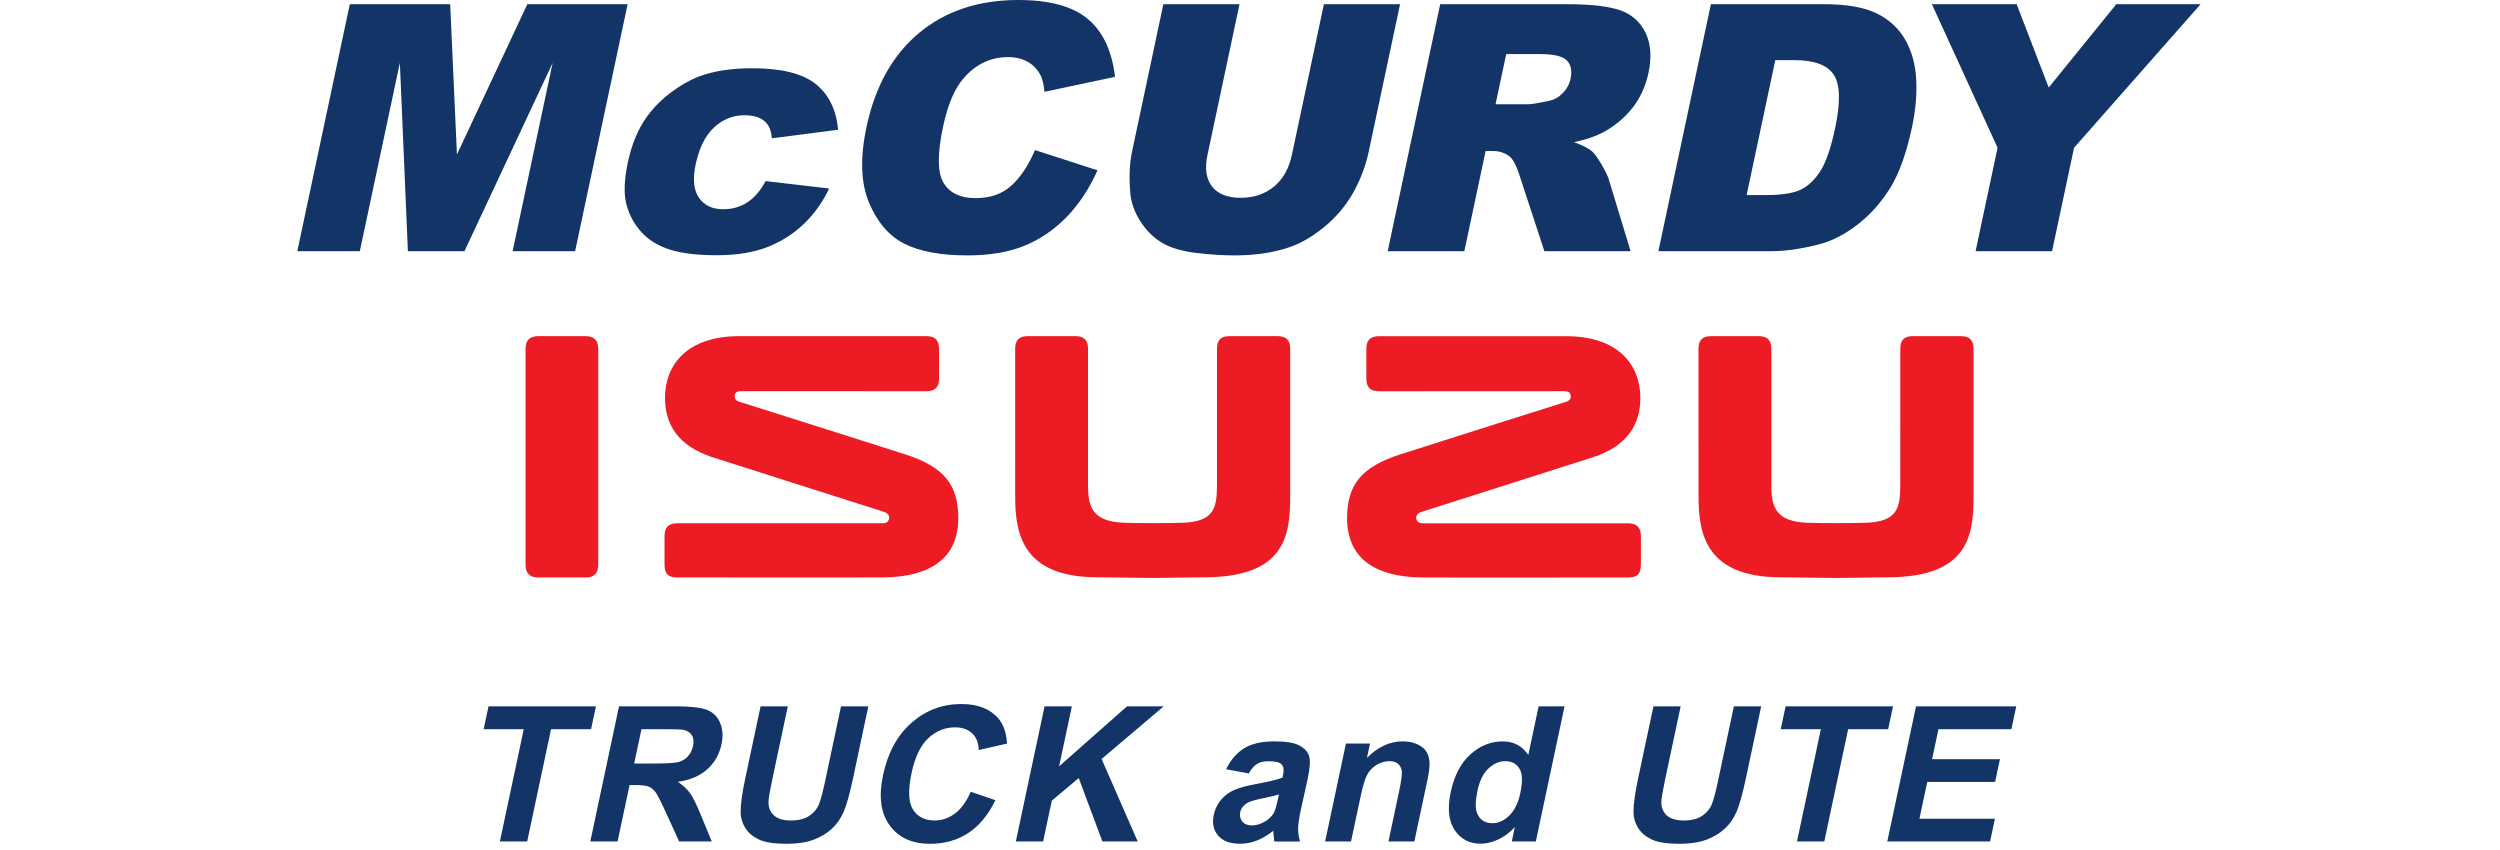
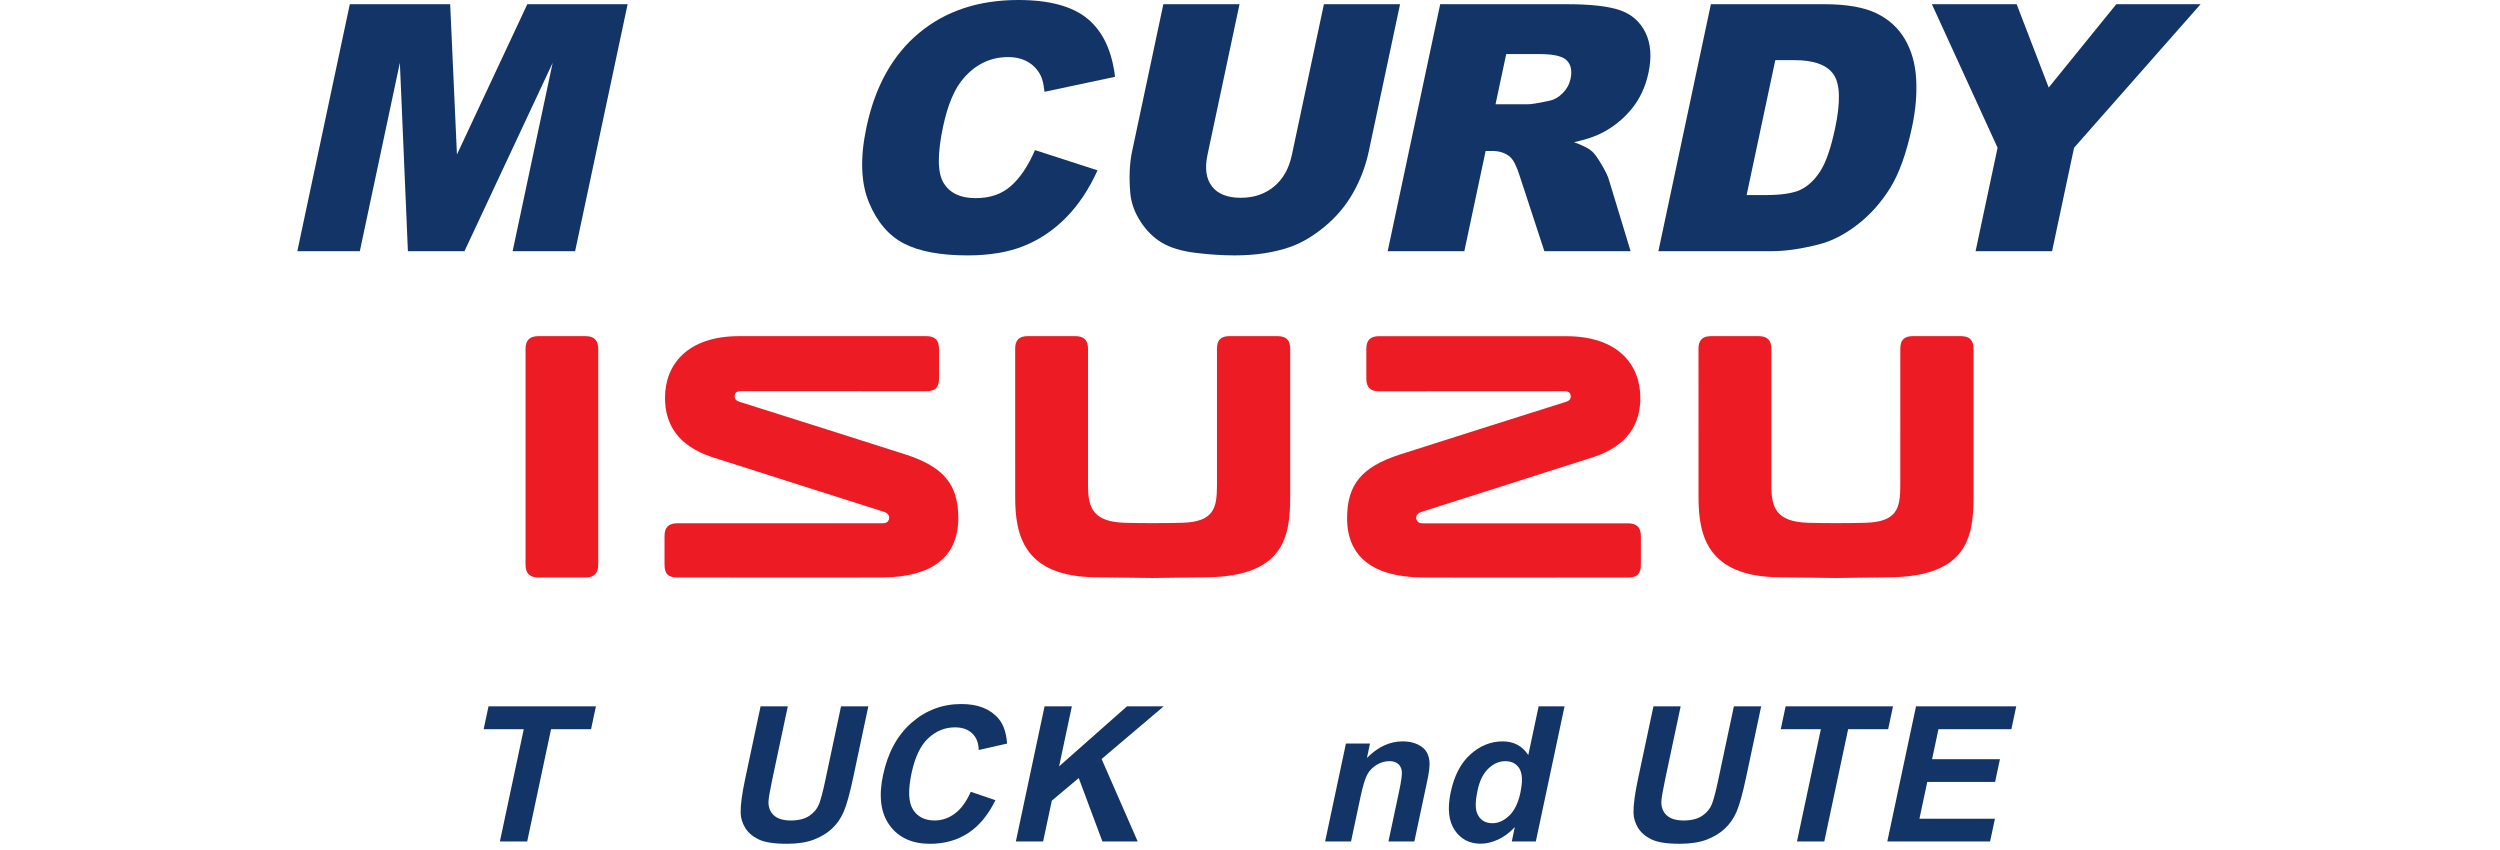
<svg xmlns="http://www.w3.org/2000/svg" width="1194" height="406" viewBox="0 0 1194 406" fill="none">
-   <rect width="1194" height="406" fill="white" />
  <path fill-rule="evenodd" clip-rule="evenodd" d="M167.069 2.013H215.005L218.237 73.781L251.846 2.013H299.755L274.676 119.966H244.832L263.952 30.007L221.83 119.966H194.811L190.974 30.007L171.854 119.966H142L167.069 2.013Z" fill="#133467" />
-   <path fill-rule="evenodd" clip-rule="evenodd" d="M365.628 86.492L396.014 90.031C392.918 96.521 388.909 102.137 383.981 106.885C379.052 111.633 373.274 115.317 366.621 117.953C359.977 120.58 351.96 121.898 342.572 121.898C333.183 121.898 326.133 121.058 320.463 119.37C314.785 117.682 310.181 114.946 306.633 111.173C303.086 107.4 300.63 102.958 299.24 97.867C297.859 92.775 298.057 86.022 299.845 77.609C301.713 68.816 304.774 61.504 309.017 55.663C312.131 51.375 315.95 47.529 320.482 44.126C325.013 40.723 329.464 38.195 333.842 36.534C340.784 33.907 349.243 32.598 359.218 32.598C373.166 32.598 383.267 35.09 389.532 40.082C395.797 45.074 399.381 52.368 400.293 61.964L368.607 66.072C368.417 62.425 367.244 59.671 365.086 57.821C362.929 55.97 359.706 55.049 355.418 55.049C350.001 55.049 345.199 56.99 341.028 60.872C336.848 64.754 333.923 70.631 332.253 78.503C330.764 85.517 331.296 90.843 333.842 94.481C336.388 98.119 340.243 99.943 345.397 99.943C349.685 99.943 353.531 98.841 356.916 96.648C360.311 94.445 363.208 91.069 365.628 86.51V86.492Z" fill="#133467" />
  <path fill-rule="evenodd" clip-rule="evenodd" d="M494.296 71.687L524.186 81.346C520.132 90.302 515.167 97.785 509.272 103.798C503.386 109.801 496.697 114.342 489.204 117.393C481.712 120.453 472.684 121.979 462.122 121.979C449.303 121.979 439.228 120.119 431.889 116.391C424.559 112.662 418.935 106.109 415.026 96.729C411.117 87.35 410.72 75.343 413.834 60.709C417.978 41.201 426.355 26.207 438.967 15.726C451.578 5.245 467.367 0 486.361 0C501.22 0 512.26 3.006 519.482 9.009C526.704 15.013 531.065 24.239 532.545 36.688L498.837 43.846C498.476 40.253 497.853 37.626 496.968 35.965C495.524 33.176 493.483 31.027 490.856 29.529C488.229 28.03 485.088 27.272 481.441 27.272C473.181 27.272 466.148 30.594 460.335 37.238C455.965 42.167 452.652 49.913 450.413 60.466C447.633 73.537 447.714 82.502 450.657 87.35C453.6 92.197 458.656 94.626 465.85 94.626C473.045 94.626 478.507 92.667 482.912 88.749C487.309 84.831 491.109 79.144 494.305 71.687H494.296Z" fill="#133467" />
  <path fill-rule="evenodd" clip-rule="evenodd" d="M632.298 2.013H668.67L653.729 72.292C652.249 79.261 649.766 85.842 646.273 92.035C642.788 98.228 638.229 103.644 632.605 108.275C626.981 112.915 621.42 116.165 615.923 118.043C608.285 120.67 599.502 121.979 589.58 121.979C583.839 121.979 577.664 121.573 571.047 120.769C564.43 119.966 559.095 118.368 555.05 115.985C551.006 113.601 547.549 110.207 544.705 105.811C541.861 101.414 540.236 96.882 539.83 92.224C539.171 84.723 539.46 78.069 540.688 72.283L555.619 2.013H591.991L576.698 73.962C575.335 80.389 576.048 85.418 578.847 89.038C581.645 92.658 586.213 94.463 592.541 94.463C598.87 94.463 604.115 92.685 608.439 89.119C612.763 85.553 615.625 80.507 617.006 73.962L632.298 2.013Z" fill="#133467" />
  <path fill-rule="evenodd" clip-rule="evenodd" d="M714.286 49.804H729.65C731.311 49.804 734.642 49.272 739.644 48.198C742.162 47.719 744.392 46.482 746.342 44.496C748.292 42.51 749.538 40.235 750.088 37.654C750.901 33.844 750.314 30.919 748.328 28.888C746.351 26.848 742.036 25.828 735.383 25.828H719.368L714.267 49.804H714.286ZM662.766 119.966L687.835 2.013H748.581C759.847 2.013 768.252 2.979 773.794 4.911C779.337 6.843 783.382 10.427 785.909 15.654C788.446 20.881 788.915 27.254 787.318 34.765C785.927 41.31 783.327 46.952 779.527 51.7C775.726 56.449 771.068 60.294 765.561 63.246C762.05 65.124 757.455 66.677 751.767 67.913C755.803 69.367 758.655 70.811 760.335 72.265C761.472 73.231 762.971 75.298 764.848 78.467C766.717 81.635 767.9 84.082 768.396 85.797L778.778 119.975H737.594L725.777 83.928C724.306 79.261 722.744 76.228 721.11 74.838C718.871 73.014 716.082 72.102 712.76 72.102H709.537L699.363 119.975H662.757L662.766 119.966Z" fill="#133467" />
  <path fill-rule="evenodd" clip-rule="evenodd" d="M847.883 28.725L834.188 93.172H843.116C850.735 93.172 856.332 92.324 859.907 90.636C863.482 88.947 866.633 85.996 869.35 81.789C872.067 77.582 874.432 70.748 876.436 61.314C879.09 48.821 878.874 40.262 875.777 35.649C872.681 31.036 866.416 28.725 856.973 28.725H847.883ZM817.117 2.013H871.264C881.934 2.013 890.248 3.458 896.207 6.355C902.165 9.253 906.705 13.406 909.847 18.822C912.989 24.239 914.758 30.54 915.164 37.735C915.57 44.921 914.911 52.54 913.205 60.583C910.524 73.186 907.012 82.962 902.67 89.913C898.328 96.856 893.101 102.678 887.008 107.372C880.914 112.067 874.775 115.19 868.601 116.743C860.151 118.891 852.685 119.966 846.194 119.966H792.048L817.117 2.013Z" fill="#133467" />
  <path fill-rule="evenodd" clip-rule="evenodd" d="M922.675 2.013H963.154L978.465 41.806L1010.74 2.013H1051L990.57 70.568L980.071 119.966H943.537L954.045 70.568L922.675 2.013Z" fill="#133467" />
  <path fill-rule="evenodd" clip-rule="evenodd" d="M285.711 269.718C285.711 273.699 283.842 275.811 279.662 275.811H257.094C253.022 275.802 251 273.807 251 269.772V166.606C251 162.562 252.932 160.54 257.094 160.54H279.617C283.688 160.54 285.711 162.463 285.711 166.606V269.718Z" fill="#ED1C24" />
  <path fill-rule="evenodd" clip-rule="evenodd" d="M317.37 269.718V255.978C317.37 251.852 319.365 249.911 323.463 249.911H421.492C423.271 249.911 424.146 249.271 424.543 248.079C424.905 247.005 424.625 245.244 422.35 244.513C420.075 243.773 343.008 219.299 339.731 218.189C323.653 212.773 317.604 202.526 317.604 189.996C317.604 174.144 328.266 160.54 353.037 160.54H442.445C446.652 160.54 448.484 162.562 448.484 166.615V180.788C448.484 184.977 446.552 186.837 442.508 186.837C442.508 186.837 356.35 186.792 354.193 186.792C352.243 186.792 351.286 187.297 350.988 188.398C350.672 189.536 350.744 191.143 353.091 191.874C356.052 192.777 420.589 213.206 432.479 217.052C450.804 222.983 457.683 231.477 457.683 247.429C457.683 266.477 444.557 275.477 422.043 275.784C413.548 275.901 323.517 275.793 323.517 275.793C319.22 275.793 317.379 274.141 317.379 269.691L317.37 269.718Z" fill="#ED1C24" />
  <path fill-rule="evenodd" clip-rule="evenodd" d="M513.581 160.54C517.644 160.54 519.639 162.409 519.639 166.561C519.639 166.561 519.639 221.105 519.639 231.947C519.639 242.789 522.284 249.189 537.125 249.677C540.555 249.794 545.863 249.848 550.431 249.848C554.999 249.848 561.327 249.794 564.758 249.677C579.59 249.189 581.215 242.798 581.224 231.947C581.224 221.105 581.224 166.561 581.224 166.561C581.224 162.463 582.993 160.522 587.299 160.522L610.175 160.54C614.364 160.54 616.196 162.517 616.196 166.606V237.445C616.196 256.466 613.036 275.089 576.8 275.703C564.342 275.911 550.422 276.046 550.422 276.046C550.422 276.046 535.617 275.848 523.159 275.703C488.972 275.288 484.856 255.644 484.856 237.445C484.856 224.319 484.838 166.561 484.838 166.561C484.838 162.517 486.661 160.54 490.832 160.54H513.563H513.581Z" fill="#ED1C24" />
  <path fill-rule="evenodd" clip-rule="evenodd" d="M839.932 160.54C843.985 160.54 845.989 162.409 845.989 166.561V231.947C845.989 242.789 848.635 249.189 863.476 249.677C866.906 249.794 872.214 249.848 876.782 249.848C881.35 249.848 887.687 249.794 891.118 249.677C905.95 249.189 907.575 242.798 907.575 231.947C907.575 221.096 907.584 166.561 907.584 166.561C907.584 162.463 909.353 160.522 913.659 160.522L936.544 160.54C940.732 160.54 942.565 162.517 942.565 166.606V237.445C942.565 256.466 939.405 275.089 903.16 275.703C890.702 275.911 876.782 276.046 876.782 276.046C876.782 276.046 861.977 275.848 849.519 275.703C815.332 275.288 811.216 255.644 811.216 237.445C811.216 224.319 811.198 166.561 811.198 166.561C811.198 162.517 813.021 160.54 817.201 160.54H839.932Z" fill="#ED1C24" />
  <path fill-rule="evenodd" clip-rule="evenodd" d="M783.682 269.718C783.682 274.168 781.84 275.82 777.543 275.82C777.543 275.82 687.504 275.92 679.009 275.811C656.485 275.504 643.369 266.504 643.369 247.456C643.369 231.505 650.248 223.01 668.573 217.079C680.453 213.224 745 192.804 747.952 191.901C750.308 191.179 750.371 189.572 750.055 188.426C749.757 187.324 748.8 186.819 746.85 186.819C744.693 186.819 658.535 186.864 658.535 186.864C654.49 186.864 652.559 184.995 652.559 180.815V166.642C652.55 162.589 654.382 160.567 658.589 160.567H747.997C772.768 160.567 783.429 174.162 783.429 190.023C783.429 202.554 777.381 212.8 761.303 218.216C758.026 219.317 680.959 243.791 678.684 244.54C676.418 245.271 676.129 247.032 676.49 248.106C676.887 249.298 677.772 249.939 679.542 249.939H777.58C781.678 249.939 783.691 251.879 783.691 256.005V269.736L783.682 269.718Z" fill="#ED1C24" />
  <path d="M238.748 401.892L250.151 348.269H231L233.314 337.352H284.613L282.29 348.269H263.178L251.784 401.892H238.748Z" fill="#133467" />
-   <path d="M302.88 364.649H312.523C318.774 364.649 322.731 364.387 324.403 363.852C326.075 363.327 327.485 362.413 328.641 361.12C329.798 359.828 330.576 358.214 330.994 356.279C331.451 354.111 331.247 352.352 330.372 351.02C329.497 349.688 328.039 348.842 325.997 348.492C324.976 348.347 321.817 348.269 316.538 348.269H306.37L302.889 364.649H302.88ZM281.93 401.892L295.647 337.342H323.081C329.983 337.342 334.863 337.925 337.75 339.082C340.628 340.239 342.698 342.3 343.943 345.265C345.187 348.23 345.411 351.623 344.594 355.434C343.564 360.275 341.289 364.28 337.77 367.43C334.251 370.589 329.575 372.572 323.732 373.399C326.201 375.041 328.146 376.85 329.555 378.813C330.974 380.777 332.705 384.277 334.746 389.293L339.947 401.882H324.364L317.928 387.835C315.654 382.819 314.03 379.649 313.077 378.347C312.125 377.044 311.007 376.15 309.733 375.664C308.46 375.178 306.321 374.935 303.327 374.935H300.683L294.957 401.882H281.92L281.93 401.892Z" fill="#133467" />
  <path d="M363.22 337.352H376.257L368.829 372.31C367.653 377.861 367.05 381.458 367.021 383.1C367.021 385.745 367.896 387.864 369.656 389.458C371.415 391.062 374.118 391.859 377.754 391.859C381.389 391.859 384.403 391.101 386.6 389.594C388.797 388.078 390.323 386.231 391.179 384.024C392.025 381.827 392.997 378.172 394.086 373.058L401.678 337.352H414.714L407.511 371.25C405.868 378.998 404.351 384.471 402.961 387.669C401.581 390.868 399.705 393.57 397.342 395.767C394.98 397.964 392.073 399.724 388.632 401.027C385.181 402.329 380.903 402.99 375.8 402.99C369.636 402.99 365.116 402.281 362.229 400.852C359.351 399.432 357.222 397.576 355.861 395.301C354.5 393.026 353.781 390.644 353.732 388.146C353.664 384.452 354.403 378.988 355.939 371.765L363.259 337.332L363.22 337.352Z" fill="#133467" />
  <path d="M463.632 378.162L475.415 382.167C471.983 389.215 467.647 394.445 462.417 397.867C457.187 401.289 451.101 403 444.18 403C435.606 403 429.189 400.074 424.912 394.212C420.635 388.36 419.585 380.349 421.743 370.19C424.027 359.448 428.577 351.107 435.382 345.158C442.197 339.218 450.12 336.243 459.16 336.243C467.054 336.243 472.974 338.577 476.912 343.243C479.264 346.004 480.615 349.96 480.985 355.132L467.433 358.214C467.385 354.87 466.354 352.225 464.342 350.291C462.33 348.356 459.598 347.384 456.127 347.384C451.344 347.384 447.096 349.105 443.383 352.536C439.669 355.968 437.005 361.529 435.363 369.228C433.632 377.384 433.856 383.198 436.062 386.668C438.259 390.129 441.711 391.859 446.406 391.859C449.867 391.859 453.085 390.761 456.05 388.554C459.015 386.357 461.542 382.886 463.632 378.162Z" fill="#133467" />
  <path d="M485.165 401.892L498.882 337.352H511.918L505.823 366.01L538.244 337.352H555.771L526.121 362.491L543.367 401.892H526.51L515.204 371.6L502.343 382.391L498.192 401.892H485.165Z" fill="#133467" />
-   <path d="M610.804 379.436C609.103 379.961 606.458 380.592 602.871 381.331C599.284 382.06 596.883 382.78 595.677 383.489C593.821 384.637 592.703 386.085 592.333 387.845C591.964 389.575 592.294 391.072 593.315 392.336C594.336 393.6 595.852 394.231 597.845 394.231C600.071 394.231 602.356 393.502 604.699 392.034C606.429 390.917 607.703 389.556 608.519 387.942C609.064 386.882 609.657 384.87 610.289 381.915L610.814 379.445L610.804 379.436ZM596.387 369.403L585.587 367.381C587.813 362.861 590.69 359.517 594.239 357.339C597.787 355.171 602.589 354.082 608.665 354.082C614.187 354.082 618.153 354.734 620.574 356.046C622.994 357.349 624.54 359.011 625.221 361.023C625.891 363.036 625.658 366.73 624.521 372.096L621.322 386.542C620.447 390.654 620 393.677 619.981 395.631C619.961 397.585 620.263 399.675 620.875 401.902H608.636C608.49 401.075 608.354 399.86 608.228 398.246C608.179 397.517 608.131 397.031 608.092 396.798C605.545 398.849 602.949 400.395 600.324 401.425C597.699 402.456 595.026 402.971 592.294 402.971C587.482 402.971 583.963 401.668 581.747 399.053C579.53 396.438 578.84 393.143 579.696 389.147C580.259 386.503 581.387 384.15 583.088 382.08C584.79 380.009 586.899 378.425 589.407 377.326C591.915 376.228 595.405 375.265 599.858 374.439C605.875 373.35 610.094 372.339 612.525 371.396L612.787 370.161C613.293 367.78 613.069 366.088 612.107 365.077C611.144 364.066 609.035 363.561 605.778 363.561C603.581 363.561 601.763 363.998 600.353 364.863C598.944 365.728 597.612 367.245 596.387 369.423V369.403Z" fill="#133467" />
  <path d="M675.499 401.892H663.124L668.199 378.026C669.268 372.981 669.706 369.714 669.492 368.227C669.278 366.749 668.665 365.592 667.654 364.766C666.643 363.94 665.292 363.531 663.62 363.531C661.481 363.531 659.43 364.115 657.476 365.291C655.522 366.467 654.025 368.023 652.985 369.957C651.945 371.892 650.866 375.479 649.757 380.699L645.256 401.882H632.881L642.816 355.122H654.307L652.849 361.995C658.05 356.717 663.746 354.073 669.939 354.073C672.671 354.073 675.062 354.568 677.113 355.55C679.164 356.532 680.603 357.786 681.439 359.312C682.275 360.839 682.713 362.569 682.761 364.504C682.8 366.438 682.441 369.218 681.673 372.825L675.499 401.882V401.892Z" fill="#133467" />
  <path d="M705.675 377.501C704.615 382.488 704.537 386.104 705.441 388.331C706.754 391.558 709.194 393.172 712.781 393.172C715.629 393.172 718.303 391.957 720.82 389.536C723.329 387.115 725.098 383.499 726.119 378.687C727.256 373.311 727.11 369.452 725.681 367.089C724.242 364.727 722.016 363.541 718.993 363.541C715.97 363.541 713.354 364.708 710.876 367.041C708.397 369.374 706.666 372.864 705.684 377.501H705.675ZM733.517 401.892H722.026L723.484 395.019C721.005 397.692 718.332 399.675 715.454 400.988C712.577 402.29 709.816 402.952 707.181 402.952C701.806 402.952 697.664 400.784 694.757 396.458C691.851 392.132 691.219 386.085 692.862 378.337C694.544 370.414 697.693 364.387 702.292 360.265C706.899 356.143 712.042 354.082 717.739 354.082C722.959 354.082 727.023 356.25 729.91 360.596L734.848 337.352H747.224L733.507 401.902L733.517 401.892Z" fill="#133467" />
  <path d="M789.648 337.352H802.684L795.257 372.31C794.081 377.861 793.478 381.458 793.449 383.1C793.449 385.745 794.324 387.864 796.083 389.458C797.843 391.062 800.545 391.859 804.181 391.859C807.817 391.859 810.831 391.101 813.028 389.594C815.225 388.078 816.751 386.231 817.606 384.024C818.452 381.827 819.424 378.172 820.513 373.058L828.105 337.352H841.142L833.938 371.25C832.295 378.998 830.779 384.471 829.389 387.669C828.008 390.868 826.132 393.57 823.77 395.767C821.407 397.964 818.501 399.724 815.059 401.027C811.608 402.329 807.331 402.99 802.227 402.99C796.064 402.99 791.543 402.281 788.656 400.852C785.779 399.432 783.65 397.576 782.289 395.301C780.928 393.026 780.208 390.644 780.16 388.146C780.092 384.452 780.83 378.988 782.366 371.765L789.687 337.332L789.648 337.352Z" fill="#133467" />
  <path d="M858.242 401.892L869.645 348.269H850.494L852.807 337.352H904.107L901.784 348.269H882.671L871.278 401.892H858.242Z" fill="#133467" />
  <path d="M901.375 401.892L915.092 337.352H962.96L960.637 348.269H925.805L922.762 362.579H955.173L952.86 373.457H920.458L916.725 391.023H952.782L950.468 401.892H901.375Z" fill="#133467" />
</svg>